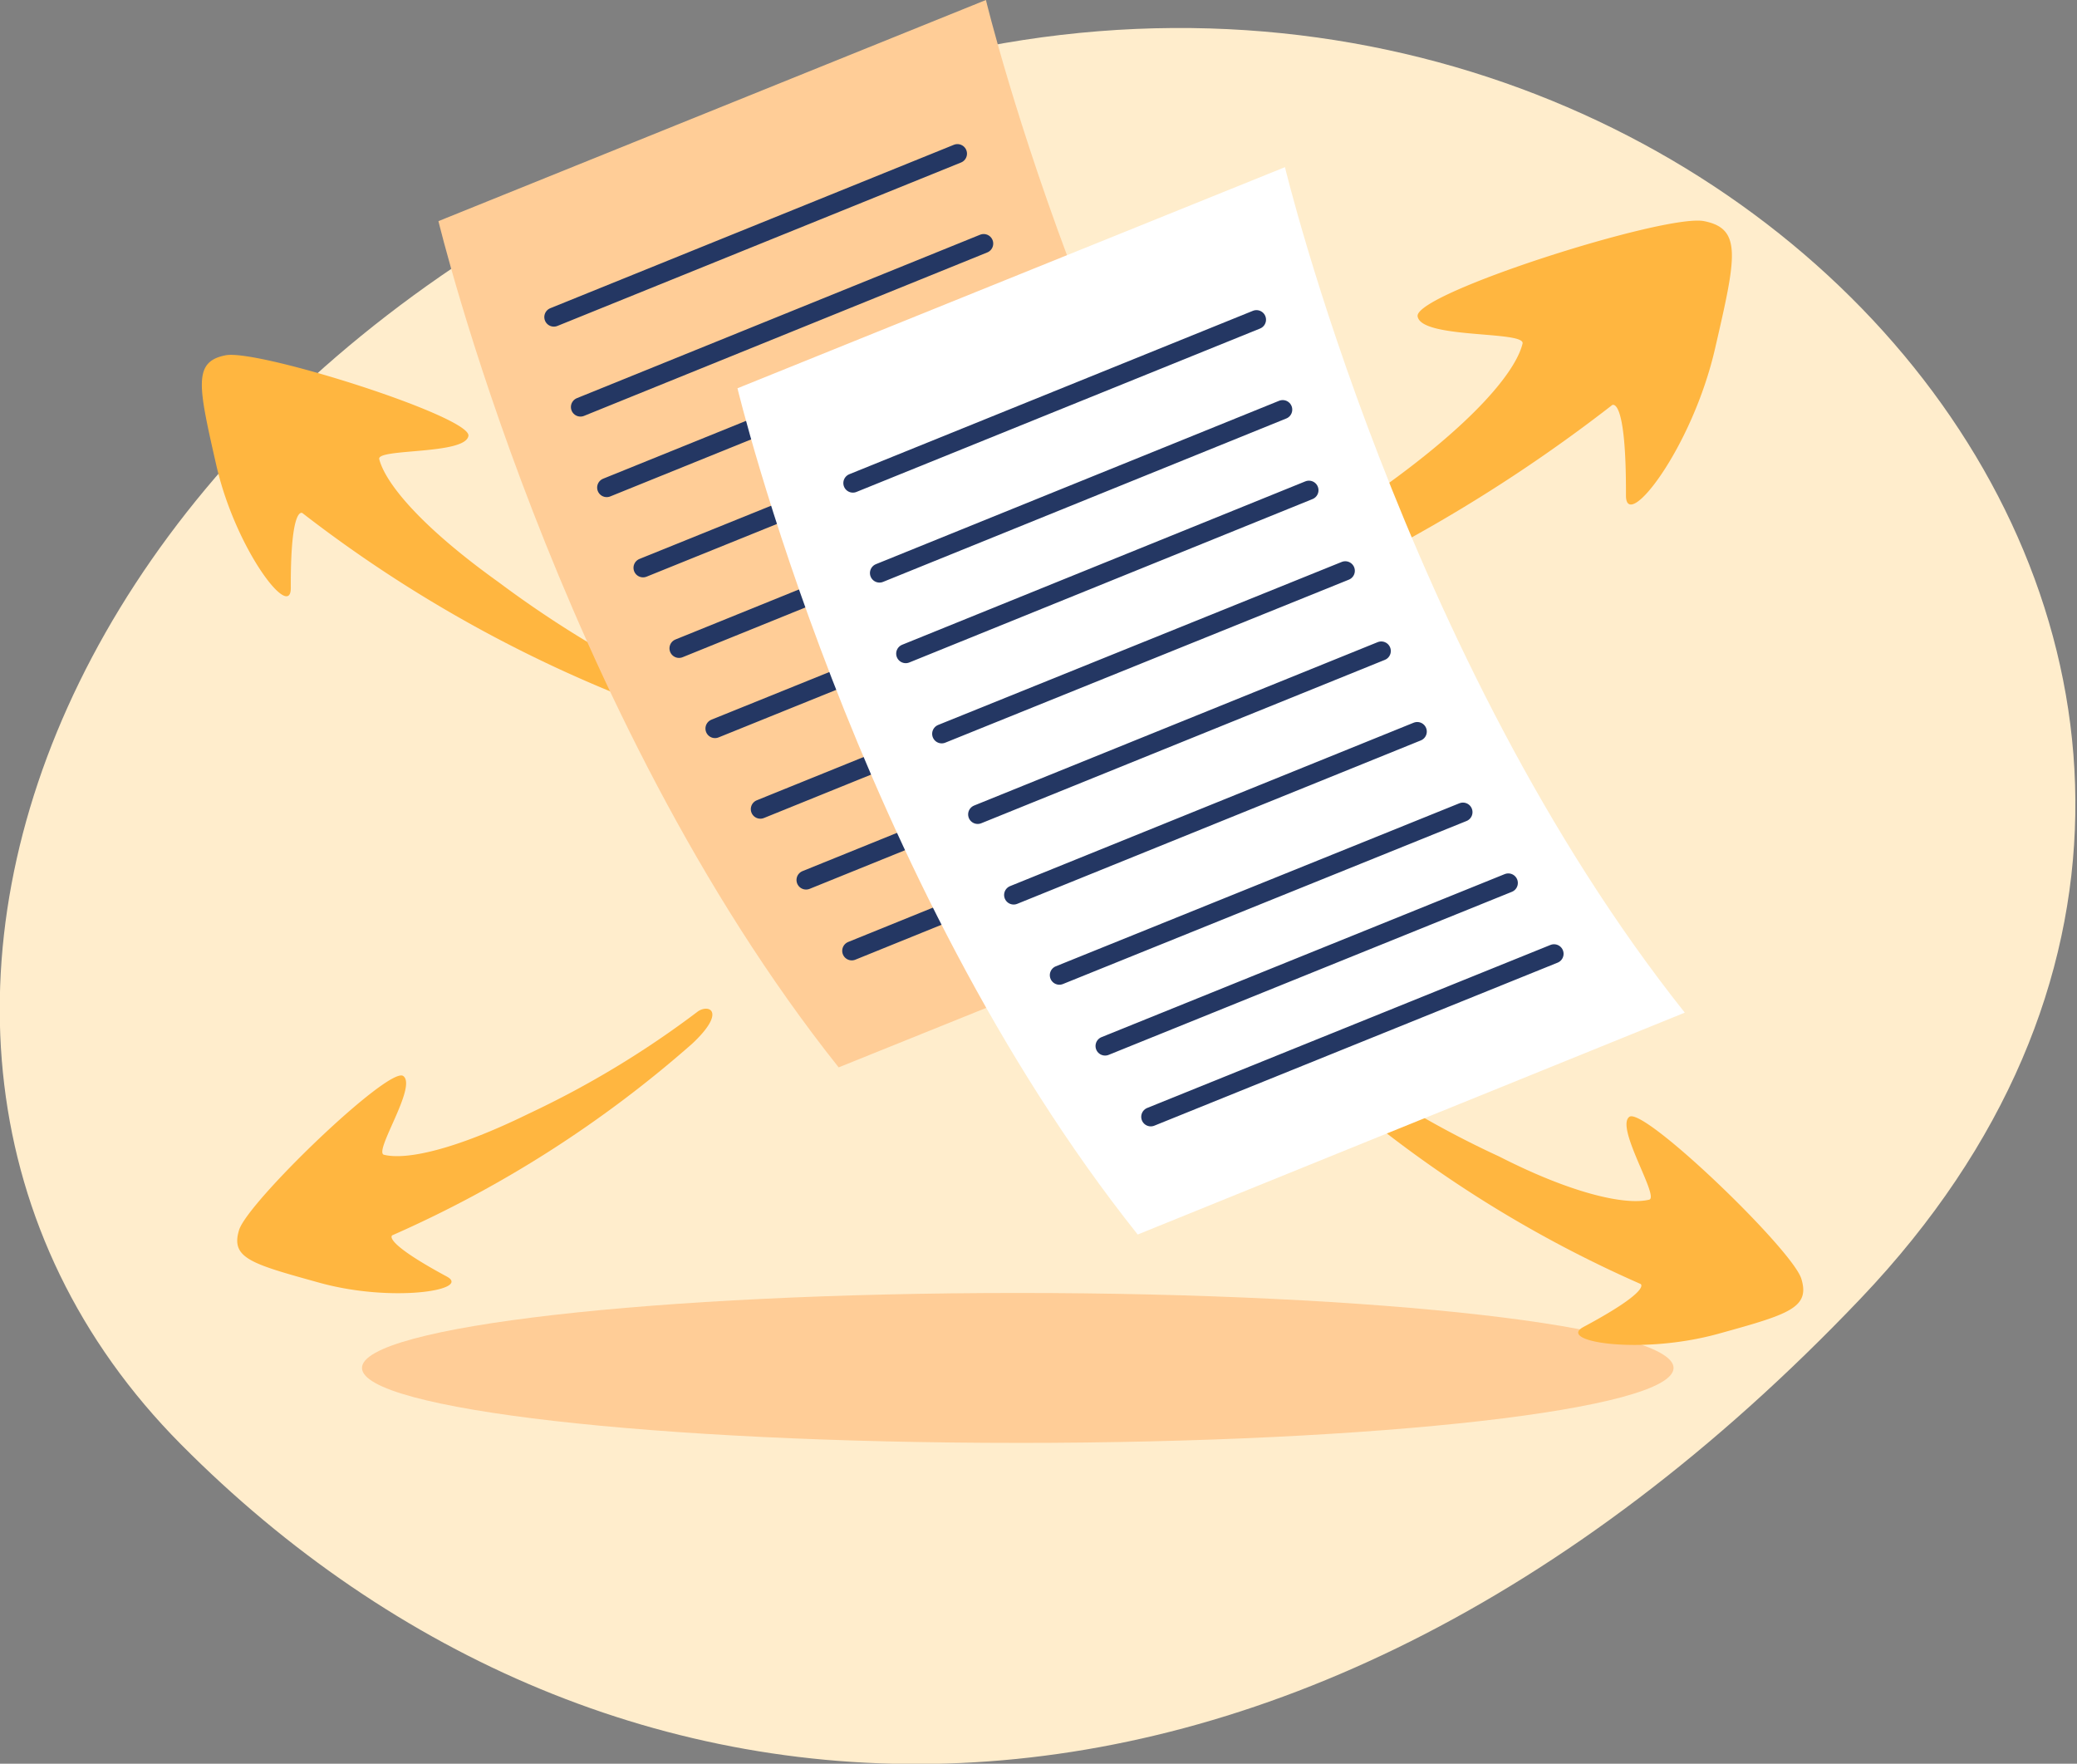
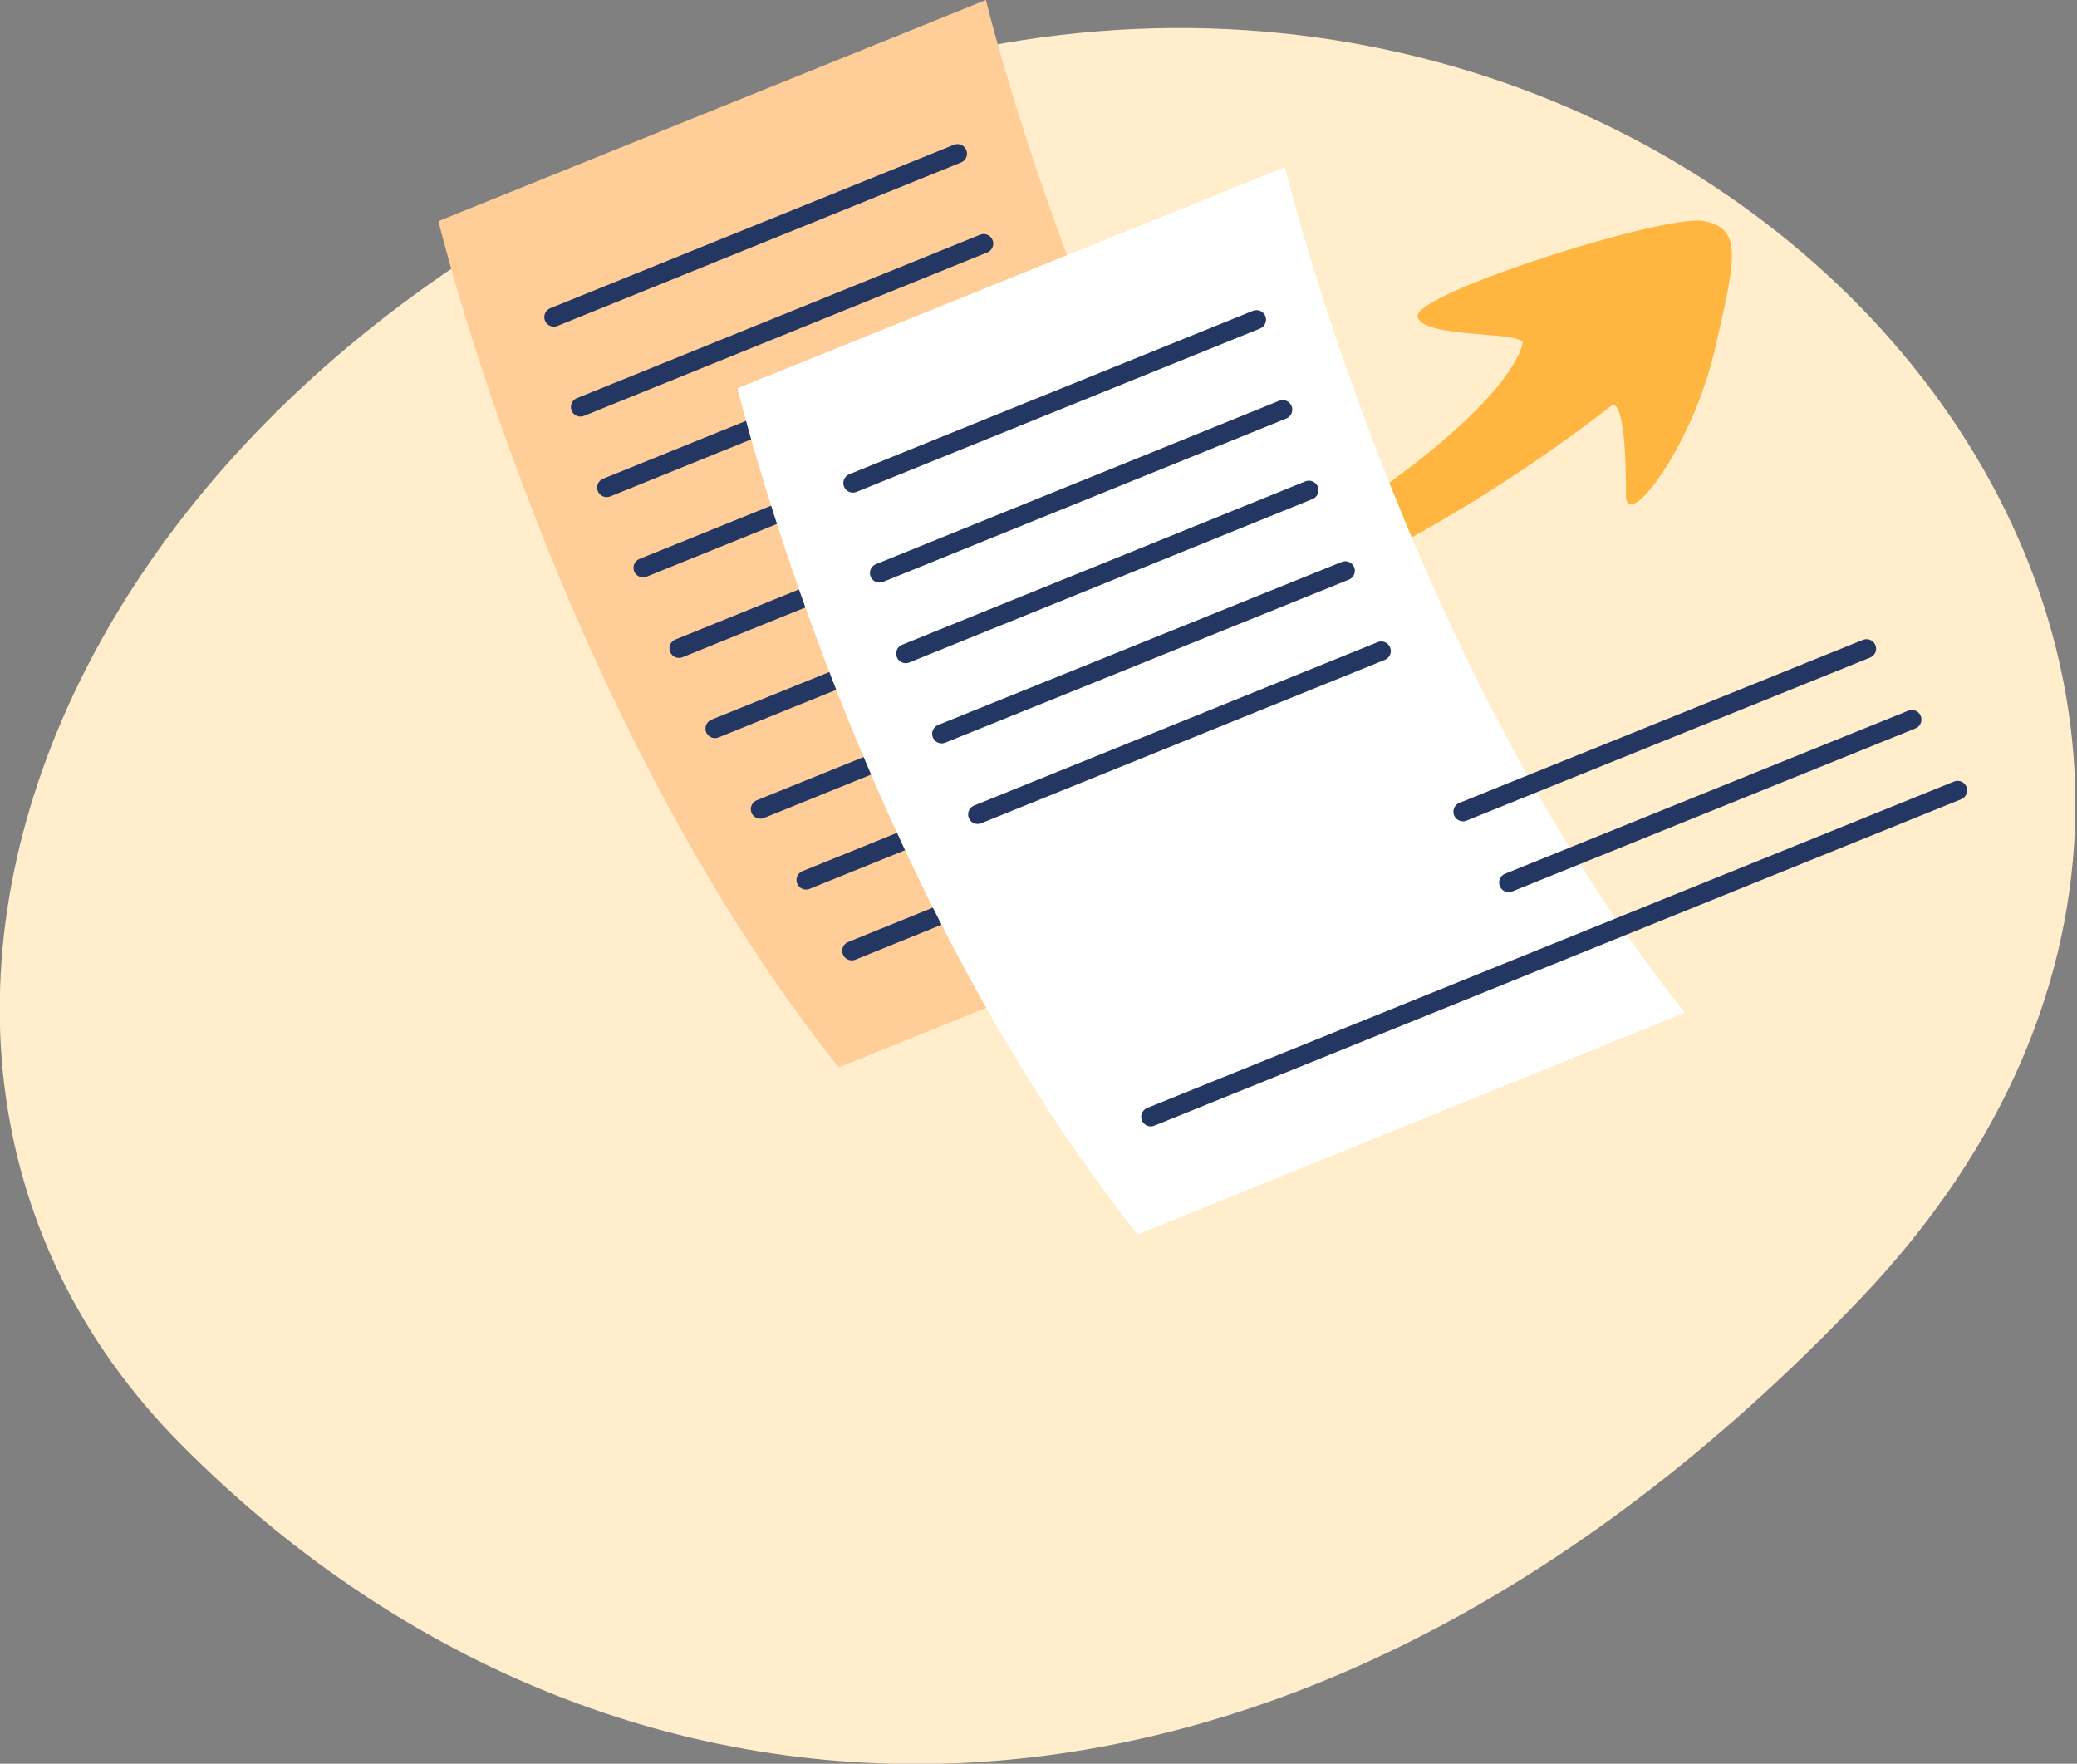
<svg xmlns="http://www.w3.org/2000/svg" fill="none" viewBox="0 0 106 90">
  <rect x="0" y="0" width="106" height="90" fill="#808080" stroke="none" />
  <g clip-path="url(#ax-docs-arrows_svg__clip0_65_1668)">
    <path fill="#FFEDCC" d="M9.237 73.706c21.725 21.898 55.844 23.944 85.735-7.459C124.864 34.846 88.508-8.05 46.3 3.29 4.093 14.63-11.8 52.516 9.237 73.706Z" />
-     <path fill="#FFCD97" d="M51.942 73.63c18.484 0 33.468-1.713 33.468-3.826 0-2.112-14.984-3.825-33.468-3.825-18.483 0-33.468 1.713-33.468 3.825 0 2.113 14.985 3.825 33.468 3.825Z" />
-     <path fill="#FFB640" d="M67.356 53.53c-.592-.421-1.549 0 .306 1.74a62.076 62.076 0 0 0 16.065 10.25s.612.307-2.926 2.2c-1.358.746 2.926 1.434 6.885.344 3.595-.994 4.704-1.32 4.245-2.811-.459-1.492-8.05-8.797-8.778-8.262-.726.536 1.55 4.093 1.014 4.227-1.148.287-3.825-.249-7.65-2.2a49.591 49.591 0 0 1-9.16-5.488ZM35.323 35.59c.708.345.784 1.492-1.817.613a67.951 67.951 0 0 1-18.072-10.021s-.612-.44-.593 3.825c0 1.702-2.869-2.047-3.825-6.369-.899-3.959-1.167-5.183.497-5.508 1.664-.325 12.546 3.137 12.393 4.112-.153.975-4.686.631-4.552 1.186.325 1.262 2.18 3.48 6.082 6.273a54.988 54.988 0 0 0 9.887 5.89Z" />
    <path fill="#FFCD97" d="M70.742 43.202C56.36 25.13 50.317 0 50.317 0L22.376 11.284s6.043 25.11 20.425 43.183l27.94-11.265Z" />
    <path stroke="#243763" stroke-linecap="round" stroke-miterlimit="10" stroke-width="0.975" d="M48.863 7.841 28.266 16.18m21.936-3.75-20.578 8.34m21.936-4.227L30.963 24.88m22.433-4.226-20.578 8.32m22.413-4.227-20.577 8.338m22.414-4.225L36.49 37.177m22.91-4.226L38.805 41.29m22.929-4.724-20.597 8.339m22.911-4.725L43.47 48.52" />
    <path fill="#FFB640" d="M58.846 31.785c-.841.401-.918 1.74 2.142.707a79.539 79.539 0 0 0 21.286-11.819s.726-.516.707 4.61c0 1.912 3.385-2.41 4.552-7.517 1.07-4.647 1.396-6.1-.574-6.483-1.97-.382-14.783 3.691-14.611 4.858.172 1.167 5.527.727 5.355 1.396-.364 1.473-2.563 4.073-7.172 7.363a64.122 64.122 0 0 1-11.685 6.885Z" />
    <path fill="#fff" d="M85.984 51.675C71.602 33.602 65.578 8.53 65.578 8.53L37.637 19.813s6.043 25.13 20.425 43.183l27.922-11.322Z" />
-     <path stroke="#243763" stroke-linecap="round" stroke-miterlimit="10" stroke-width="0.975" d="m64.124 16.313-20.597 8.338m21.936-3.748-20.578 8.338m21.917-4.226-20.578 8.338m22.433-4.226L48.06 37.446m22.433-4.226-20.597 8.338m22.433-4.227L51.732 45.67m22.93-4.227-20.597 8.319m22.911-4.705-20.578 8.32m22.912-4.705L58.73 56.99" />
-     <path fill="#FFB640" d="M35.61 51.617c.574-.401 1.473 0-.287 1.645a59.285 59.285 0 0 1-15.3 9.773s-.592.287 2.774 2.103c1.3.689-2.793 1.358-6.541.306-3.443-.956-4.494-1.243-4.055-2.677.44-1.434 7.65-8.377 8.377-7.86.727.516-1.492 3.825-.994 4.016 1.109.287 3.595-.23 7.382-2.085a48.251 48.251 0 0 0 8.644-5.22Z" />
+     <path stroke="#243763" stroke-linecap="round" stroke-miterlimit="10" stroke-width="0.975" d="m64.124 16.313-20.597 8.338m21.936-3.748-20.578 8.338m21.917-4.226-20.578 8.338m22.433-4.226L48.06 37.446m22.433-4.226-20.597 8.338m22.433-4.227m22.93-4.227-20.597 8.319m22.911-4.705-20.578 8.32m22.912-4.705L58.73 56.99" />
  </g>
</svg>